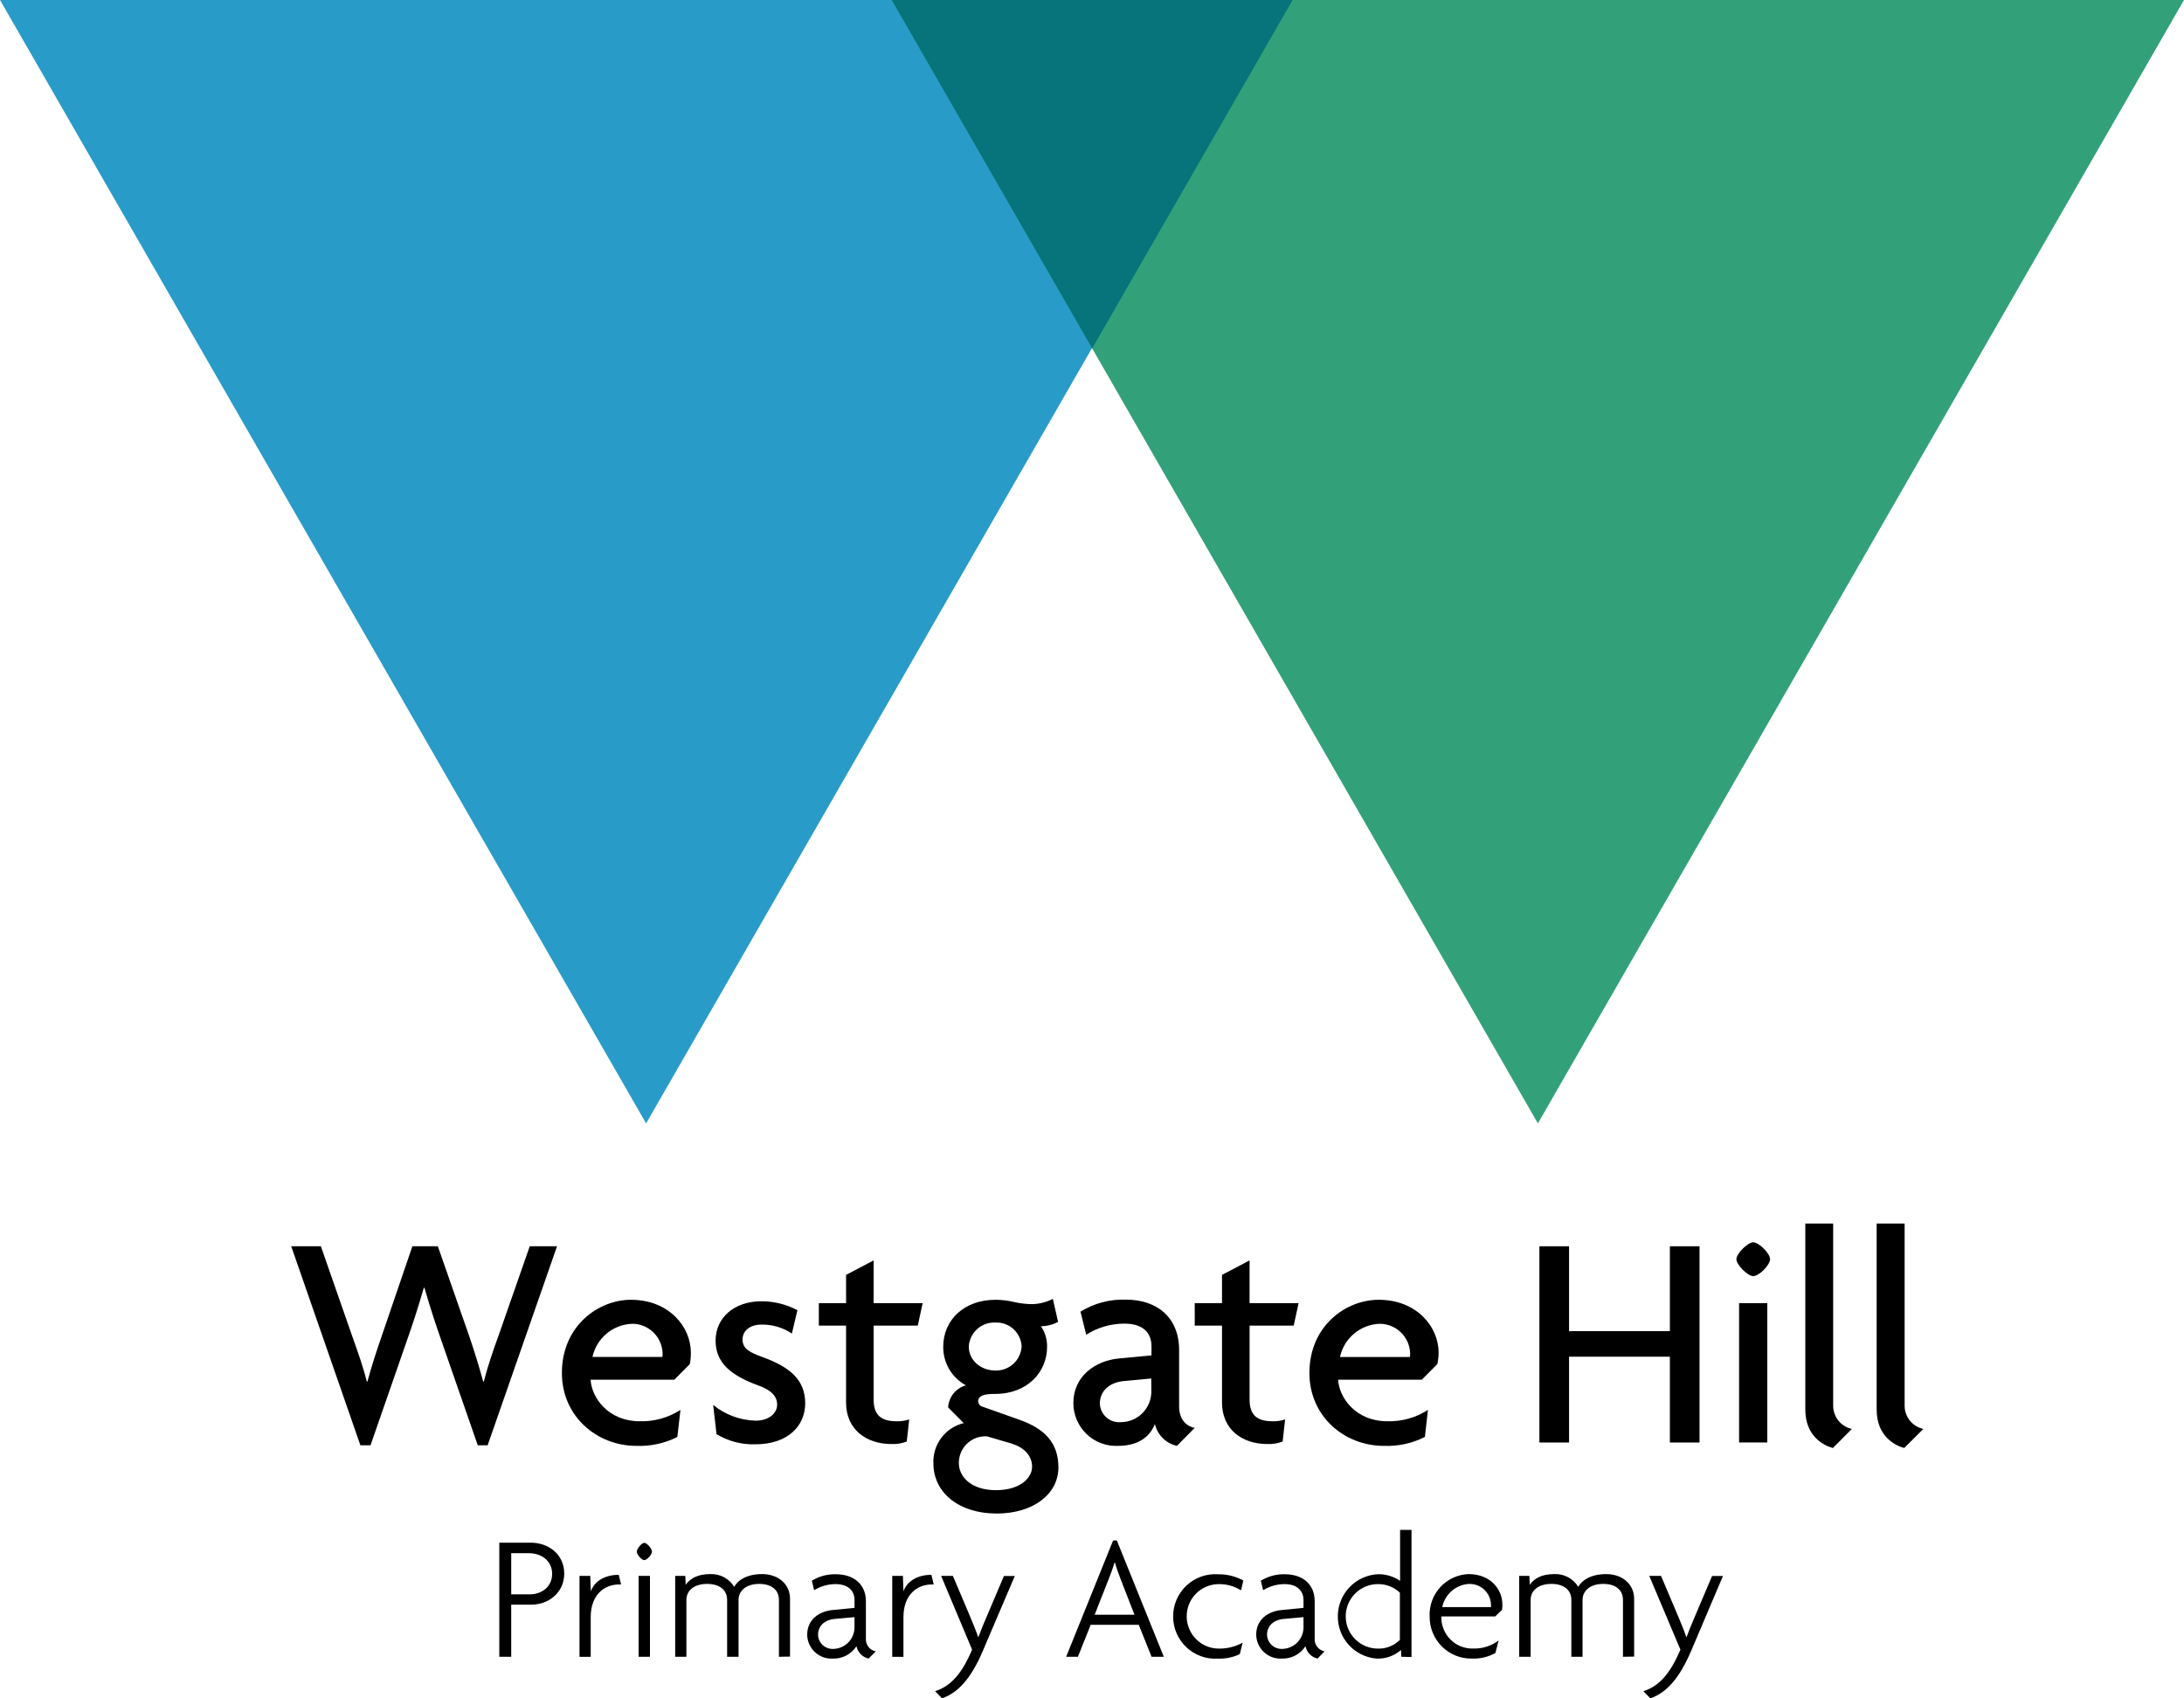
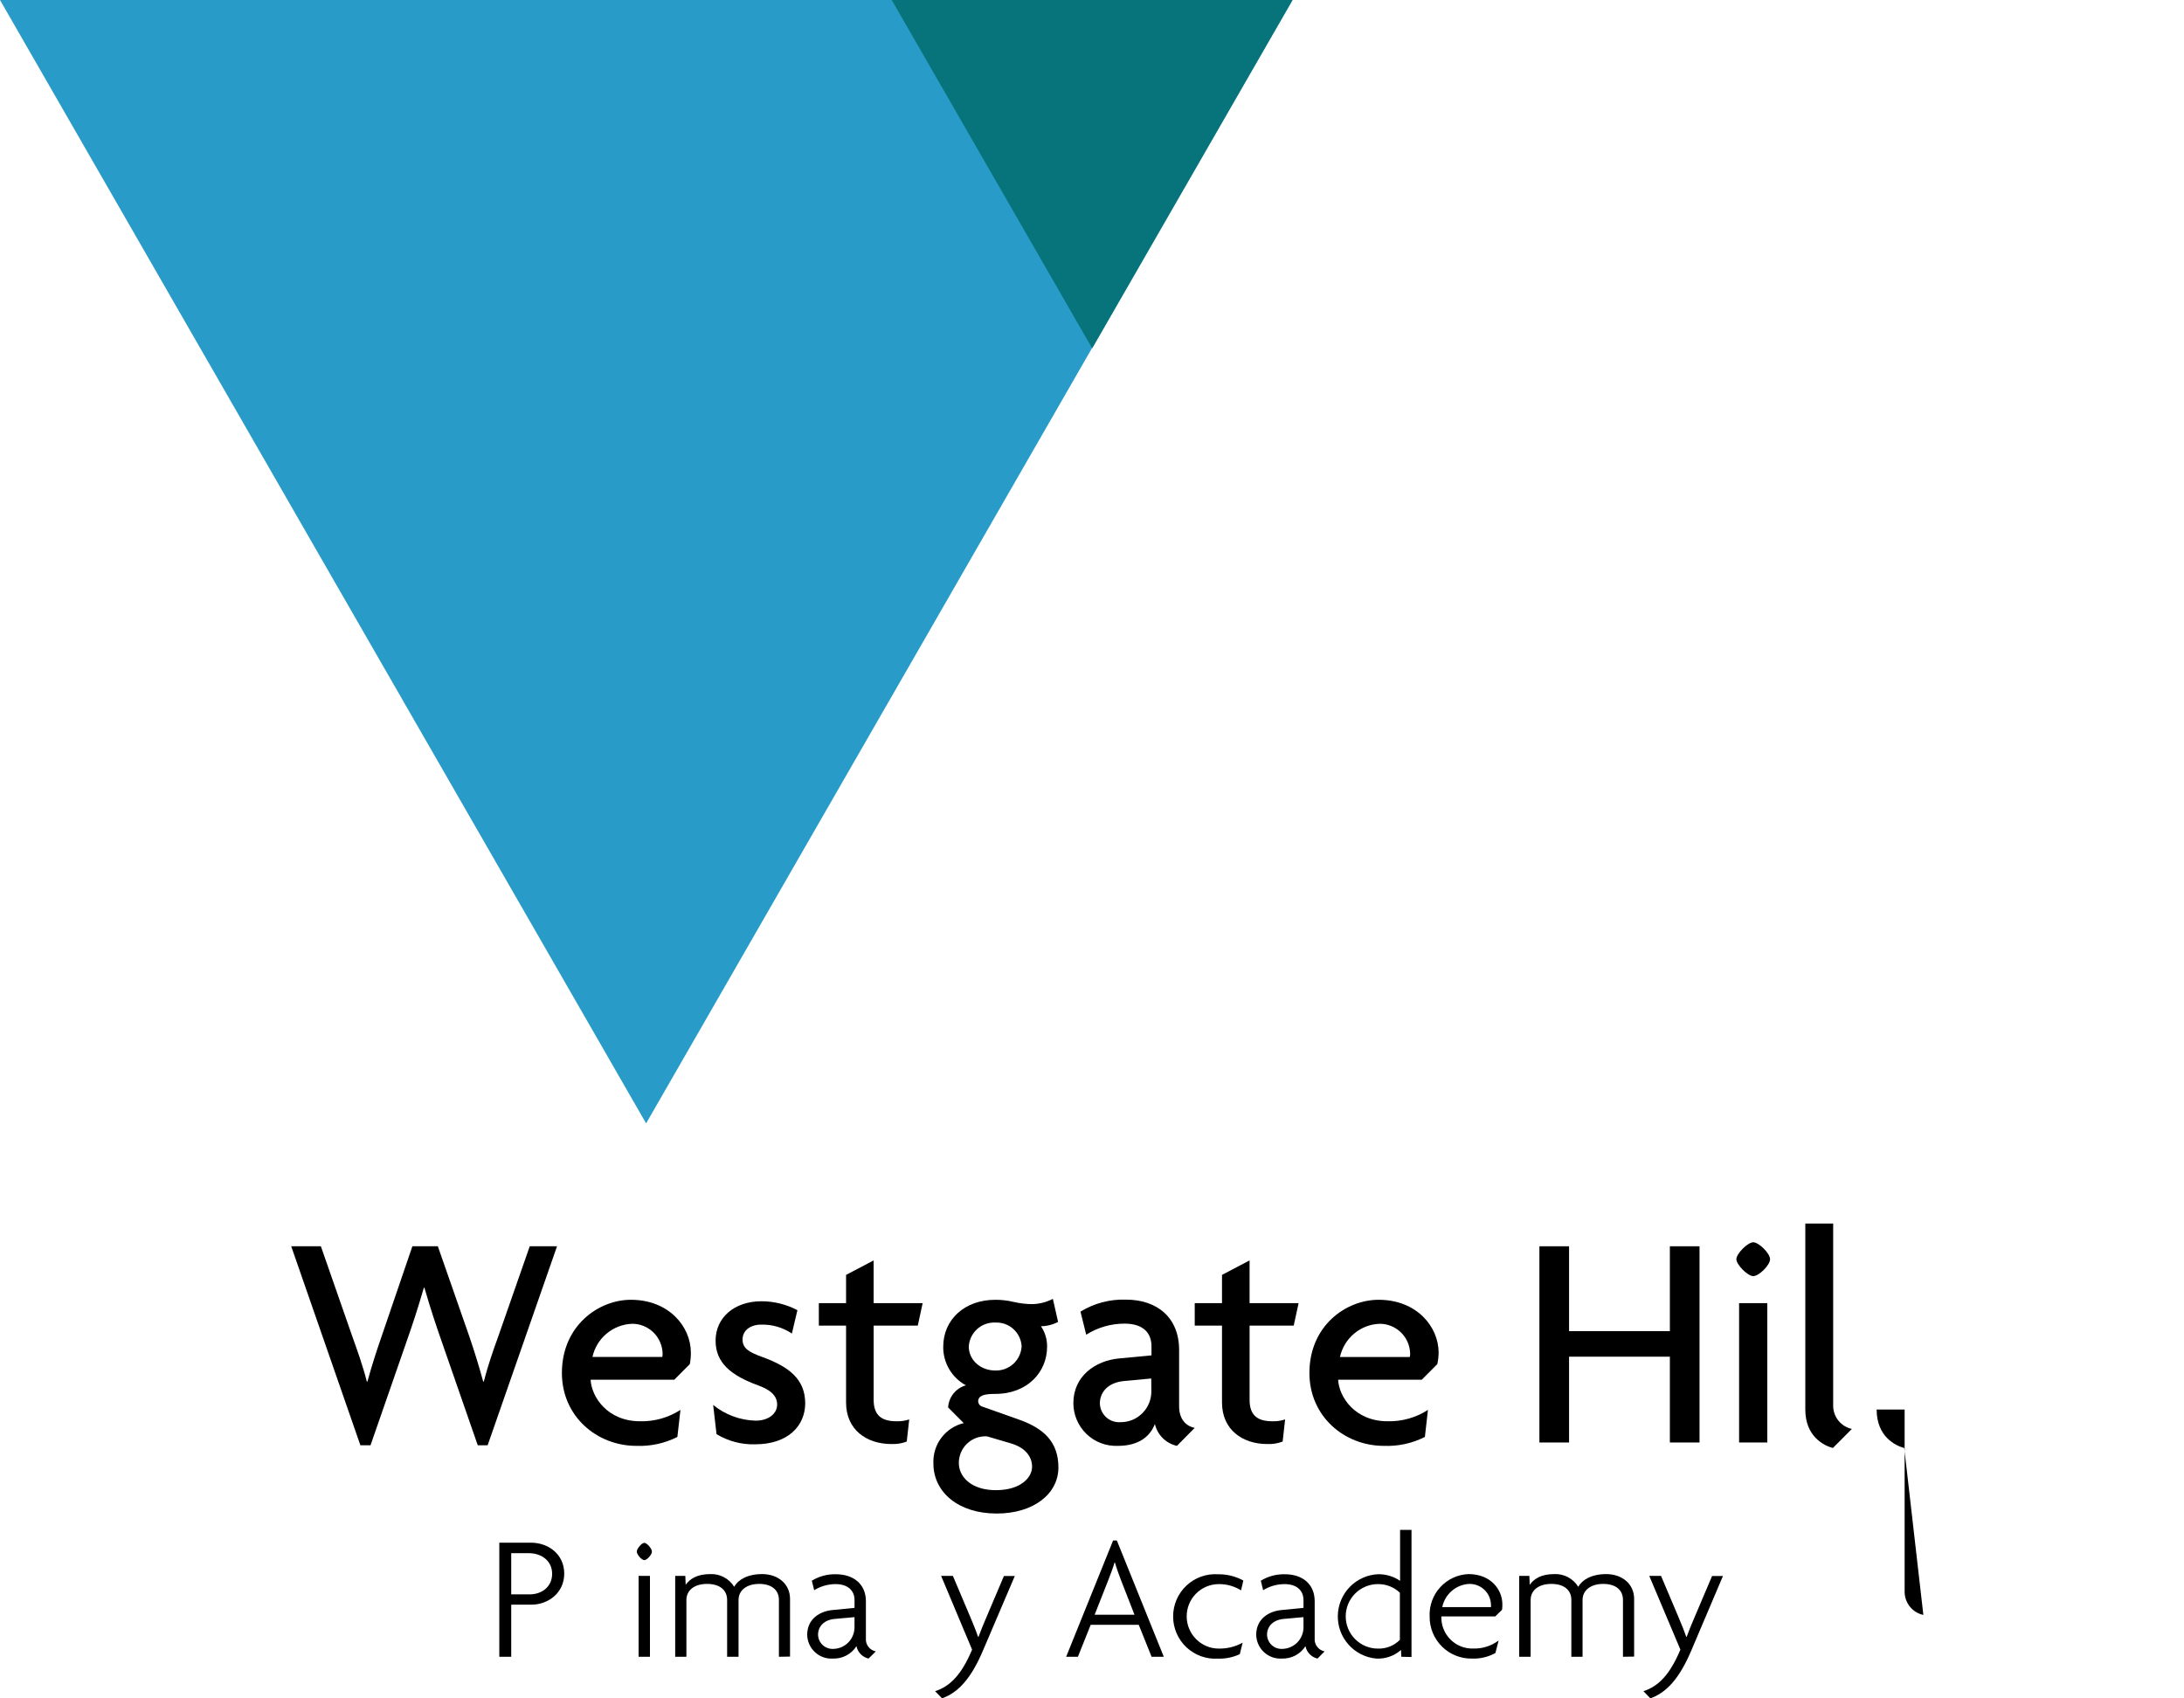
<svg xmlns="http://www.w3.org/2000/svg" fill="none" height="105" viewBox="0 0 135 105" width="135">
  <clipPath id="a">
    <path d="m0 0h135v105h-135z" />
  </clipPath>
  <g clip-path="url(#a)">
    <path d="m39.938 69.452 39.938-69.452h-79.876z" fill="#299bc9" />
-     <path d="m95.062 69.452 39.938-69.452h-79.876z" fill="#32a179" />
    <path d="m67.512 21.537 12.391-21.537h-24.783z" fill="#06747a" />
    <g fill="#000">
      <path d="m30.143 89.351h-.611l-2.254-6.486c-.321-.92-.663-1.938-1.042-3.251h-.037c-.379 1.312-.721 2.34-1.042 3.251l-2.254 6.486h-.626l-4.276-12.303h1.833l1.949 5.59c.284.797.644 1.788.892 2.775h.037c.266-.987.586-1.956.87-2.775l1.909-5.59h1.573l1.952 5.59c.263.779.587 1.788.852 2.775h.037c.247-.969.611-2.015.889-2.775l1.952-5.59h1.686z" />
      <path d="m42.641 84.331-.962.969h-5.171c.055 1.064 1.042 2.567 3.054 2.567.884.023 1.755-.222 2.498-.702l-.189 1.671c-.785.397-1.657.587-2.535.552-2.443 0-4.603-1.825-4.603-4.505 0-2.929 2.272-4.526 4.261-4.526 2.367 0 3.711 1.674 3.711 3.269.002.237-.02.473-.064.705zm-3.558-2.49c-.579.019-1.135.231-1.581.602-.446.371-.756.881-.881 1.449h4.319c.015-.075.021-.151.018-.227-.016-.489-.22-.953-.57-1.293s-.818-.531-1.305-.532z" />
      <path d="m46.676 89.293c-.839.023-1.666-.195-2.385-.629l-.208-1.806c.745.607 1.67.949 2.63.972.797 0 1.325-.439 1.325-.991 0-.552-.415-.92-1.191-1.196-1.668-.613-2.614-1.389-2.614-2.76 0-1.426 1.157-2.435 2.841-2.435.773.002 1.534.191 2.217.552l-.342 1.444c-.559-.376-1.221-.569-1.894-.552-.699 0-1.155.38-1.155.92s.379.779 1.222 1.083c1.683.613 2.651 1.389 2.651 2.873-.009 1.374-1.051 2.524-3.097 2.524z" />
      <path d="m56.731 81.955h-2.728v4.582c0 .987.513 1.331 1.42 1.331.264.007.528-.031.779-.114l-.153 1.368c-.302.115-.624.168-.947.153-1.552 0-2.804-.895-2.804-2.567v-4.753h-1.683v-1.389h1.683v-1.748l1.704-.895v2.643h3.03z" />
      <path d="m61.599 93.571c-2.349 0-3.903-1.312-3.903-3.1-.024-.569.15-1.129.492-1.583.342-.454.831-.775 1.383-.907l-.965-.969c.019-.315.135-.615.332-.86.197-.245.465-.422.767-.507-.426-.231-.782-.574-1.029-.993-.247-.419-.376-.897-.372-1.384 0-1.693 1.326-2.91 3.219-2.91.383-.002.764.043 1.136.132.385.09.778.136 1.173.135.435-.013.862-.124 1.249-.325l.324 1.426c-.328.171-.691.262-1.06.267.257.375.389.821.379 1.276 0 1.533-1.194 2.907-3.201 2.907-.681 0-1.06.095-1.06.475.006.07.032.136.076.191s.102.095.169.116l2.312.819c1.494.534 2.404 1.368 2.404 2.947 0 1.631-1.533 2.849-3.824 2.849zm.889-4.336-1.478-.435c-.224-.014-.449.018-.661.095-.211.077-.405.196-.568.351s-.293.342-.381.55c-.088.208-.133.431-.131.657 0 .837.757 1.674 2.291 1.674 1.533 0 2.236-.782 2.236-1.444s-.455-1.199-1.307-1.447zm-.956-7.47c-.414-.021-.819.123-1.128.4-.309.277-.496.666-.521 1.081 0 .819.703 1.484 1.649 1.484.41.011.809-.139 1.111-.417.302-.279.484-.665.508-1.076-.022-.41-.205-.795-.508-1.07-.303-.276-.702-.42-1.111-.402z" />
      <path d="m72.75 89.388c-.331-.073-.634-.238-.875-.477-.241-.239-.41-.541-.487-.872-.397 1.006-1.307 1.349-2.291 1.349-.355.015-.71-.042-1.043-.168-.333-.126-.637-.318-.893-.565-.257-.247-.461-.544-.601-.872-.14-.328-.212-.682-.212-1.039 0-1.671 1.362-2.622 2.819-2.76l2.01-.19v-.558c0-.779-.455-1.405-1.668-1.405-.838-.001-1.658.236-2.367.684l-.354-1.426c.842-.516 1.815-.774 2.801-.742 1.912 0 3.296 1.083 3.296 3.119v3.478c0 .782.415 1.227.965 1.331zm-1.588-4.165-1.649.153c-1.097.095-1.527.76-1.527 1.386.004.161.04.32.106.466s.162.278.28.387.258.192.409.245.312.075.472.064c.254.003.506-.045.741-.141.235-.097.448-.24.627-.421.179-.181.319-.397.413-.634.094-.237.14-.49.134-.745z" />
      <path d="m79.968 81.955h-2.727v4.582c0 .987.51 1.331 1.42 1.331.263.007.526-.031.776-.114l-.153 1.368c-.302.115-.624.168-.947.153-1.552 0-2.801-.895-2.801-2.567v-4.753h-1.686v-1.389h1.686v-1.748l1.704-.895v2.643h3.03z" />
      <path d="m88.847 84.331-.965.969h-5.168c.055 1.064 1.042 2.567 3.054 2.567.884.023 1.755-.222 2.498-.702l-.189 1.671c-.785.398-1.659.588-2.538.552-2.443 0-4.6-1.825-4.6-4.505 0-2.929 2.272-4.526 4.276-4.526 2.367 0 3.711 1.674 3.711 3.269-.003.237-.03.473-.079.705zm-3.558-2.49c-.579.018-1.136.23-1.581.602-.446.372-.756.882-.88 1.45h4.316c.018-.074.025-.151.021-.227-.016-.489-.22-.953-.57-1.293-.35-.34-.818-.531-1.305-.532z" />
      <path d="m103.22 89.18v-5.305h-6.231v5.305h-1.833v-12.131h1.833v5.247h6.231v-5.247h1.833v12.131z" />
      <path d="m108.373 78.894c-.342 0-1.042-.705-1.042-1.046 0-.34.7-1.046 1.042-1.046s1.041.684 1.041 1.046c0 .362-.684 1.046-1.041 1.046zm-.874 10.285v-8.614h1.744v8.614z" />
      <path d="m113.296 89.52c-.568-.15-1.704-.721-1.704-2.377v-11.5h1.722v11.273c.002.334.118.658.328.917.21.259.501.439.827.509z" />
-       <path d="m117.707 89.52c-.569-.15-1.705-.721-1.705-2.377v-11.5h1.729v11.273c.002.335.118.658.329.917.21.259.503.439.829.508z" />
+       <path d="m117.707 89.52c-.569-.15-1.705-.721-1.705-2.377h1.729v11.273c.002.335.118.658.329.917.21.259.503.439.829.508z" />
      <path d="m32.852 99.204h-1.252v3.223h-.736v-7.053h1.958c1.066 0 2.055.708 2.055 1.911 0 1.202-1.002 1.92-2.025 1.92zm-.165-3.18h-1.087v2.545h1.145c.736 0 1.384-.463 1.384-1.27s-.66-1.276-1.442-1.276z" />
-       <path d="m38.273 97.956c-.947 0-1.759.662-1.759 2.021v2.453h-.693v-5.005h.666l.034.96c.211-.613.846-1.024 1.726-1.024l.144.595z" />
      <path d="m39.825 96.453c-.165 0-.464-.353-.464-.527s.305-.543.464-.543.473.353.473.543c0 .19-.308.527-.473.527zm-.351 5.974v-5.002h.702v5.002z" />
      <path d="m48.148 102.427v-3.511c0-.629-.464-.994-1.222-.994-.757 0-1.274.386-1.274.994v3.511h-.706v-3.511c0-.629-.473-.994-1.243-.994s-1.274.386-1.274.994v3.511h-.693v-5.002h.626l.021.552c.266-.365.693-.662 1.527-.662.293-.011.583.055.842.193.259.138.476.342.63.592.241-.432.816-.785 1.726-.785.99 0 1.726.613 1.726 1.533v3.567z" />
      <path d="m53.688 102.538c-.184-.043-.353-.137-.485-.272-.133-.136-.224-.306-.263-.492-.155.242-.371.44-.625.574s-.539.199-.826.19c-.202.013-.404-.015-.595-.082-.191-.068-.366-.173-.515-.311-.149-.137-.269-.303-.352-.488-.083-.185-.128-.385-.132-.588 0-.982.782-1.469 1.594-1.534l1.332-.132v-.475c0-.613-.431-.994-1.176-.994-.466.002-.922.133-1.319.377l-.144-.586c.448-.277.968-.415 1.494-.399 1.069 0 1.848.598 1.848 1.668v2.284c-.017.188.036.375.149.526.113.151.278.254.462.29zm-.868-2.561-1.222.11c-.638.056-1.032.442-1.032.982.004.12.031.238.08.347.05.109.121.207.208.288.088.081.191.144.304.184.113.041.232.058.351.052.342-.006.668-.143.912-.383s.386-.566.398-.909z" />
-       <path d="m57.604 97.956c-.947 0-1.759.662-1.759 2.021v2.453h-.693v-5.005h.66l.034.96c.208-.613.846-1.024 1.726-1.024l.143.595z" />
      <path d="m60.781 101.995c-.757 1.8-1.561 2.649-2.55 3.002l-.428-.442c.944-.306 1.637-1.036 2.285-2.569l-1.915-4.561h.727l1.066 2.518c.165.396.342.816.495 1.258h.021c.156-.421.321-.828.495-1.227l1.078-2.539h.672z" />
      <path d="m71.183 102.427-.794-1.978h-2.969l-.791 1.978h-.727l2.902-7.188h.232l2.902 7.188zm-1.894-4.747c-.119-.307-.263-.705-.373-1.083h-.021c-.11.377-.263.764-.385 1.083l-.846 2.147h2.462z" />
      <path d="m76.712 98.321c-.415-.26-.895-.394-1.384-.386-.526.003-1.03.216-1.401.591s-.577.884-.574 1.413c.003.528.215 1.034.589 1.406s.88.579 1.407.576c.511.007 1.015-.118 1.463-.365l-.177.709c-.419.197-.878.292-1.341.276-.356.024-.713-.025-1.049-.145-.336-.12-.644-.308-.905-.552-.261-.245-.469-.54-.611-.869-.142-.328-.215-.683-.215-1.041 0-.358.073-.713.215-1.041.142-.329.35-.624.611-.869.261-.244.569-.432.905-.552.336-.12.693-.169 1.049-.145.545-.008 1.082.125 1.561.386z" />
      <path d="m81.44 102.538c-.184-.042-.353-.136-.485-.272-.132-.135-.223-.306-.26-.492-.156.242-.372.44-.627.574-.255.133-.54.199-.827.19-.202.012-.404-.016-.594-.083-.19-.068-.365-.174-.514-.311s-.268-.303-.351-.488c-.083-.185-.128-.385-.132-.587 0-.982.779-1.469 1.591-1.534l1.332-.132v-.475c0-.613-.428-.994-1.176-.994-.466.002-.922.133-1.319.377l-.143-.586c.449-.277.97-.416 1.497-.399 1.066 0 1.833.598 1.833 1.668v2.284c-.016.188.037.375.15.526.113.15.277.254.461.29zm-.867-2.561-1.222.11c-.635.056-1.032.442-1.032.982.004.12.031.238.081.347.05.11.121.208.209.289s.192.144.305.184c.113.04.233.058.352.051.341-.007.667-.144.91-.384.243-.24.385-.565.397-.908z" />
      <path d="m86.62 102.427-.021-.42c-.42.371-.969.561-1.527.531-.658-.058-1.27-.364-1.712-.858s-.679-1.137-.665-1.801c.014-.663.279-1.296.741-1.771.462-.474 1.086-.755 1.746-.784.485-.008.961.135 1.362.408v-3.149h.706v7.859zm-.089-3.962c-.368-.348-.857-.538-1.362-.53-.526 0-1.032.21-1.404.584s-.582.881-.582 1.409c0 .529.209 1.036.582 1.409.372.374.877.584 1.404.584.252.009.503-.034.737-.127s.447-.233.625-.413z" />
      <path d="m92.845 99.523-.418.408h-3.332c-.009.263.035.526.132.771.096.246.242.469.427.655s.408.333.652.429c.244.097.506.142.768.132.561.015 1.111-.16 1.561-.497l-.199.773c-.439.244-.937.363-1.439.344-.345.008-.687-.054-1.008-.181-.32-.128-.612-.319-.857-.563-.245-.243-.439-.533-.57-.853-.131-.321-.196-.664-.192-1.01-.014-.331.037-.661.15-.972.113-.311.287-.596.511-.839.224-.243.493-.439.793-.578.3-.138.624-.215.953-.227 1.362 0 2.089.951 2.089 1.868.004.114-.003.228-.021.34zm-2.034-1.601c-.396.021-.773.174-1.074.434-.3.26-.507.612-.587 1.002h3.011c.007-.048.007-.096 0-.144-.003-.174-.041-.346-.11-.505-.07-.159-.17-.303-.296-.423-.126-.12-.274-.214-.436-.276s-.335-.091-.508-.086z" />
      <path d="m100.321 102.427v-3.511c0-.629-.461-.994-1.221-.994s-1.277.386-1.277.994v3.511h-.693v-3.511c0-.629-.47-.994-1.24-.994s-1.277.386-1.277.994v3.511h-.706v-5.002h.629l.021.552c.263-.365.693-.662 1.527-.662.293-.012.583.055.842.193.259.138.476.343.63.593.244-.432.816-.785 1.729-.785.99 0 1.726.613 1.726 1.533v3.567z" />
      <path d="m104.564 101.995c-.758 1.8-1.561 2.649-2.55 3.002l-.428-.442c.944-.306 1.637-1.036 2.285-2.569l-1.925-4.561h.727l1.066 2.518c.165.396.342.816.495 1.258h.021c.156-.421.321-.828.495-1.227l1.078-2.539h.672z" />
    </g>
  </g>
</svg>